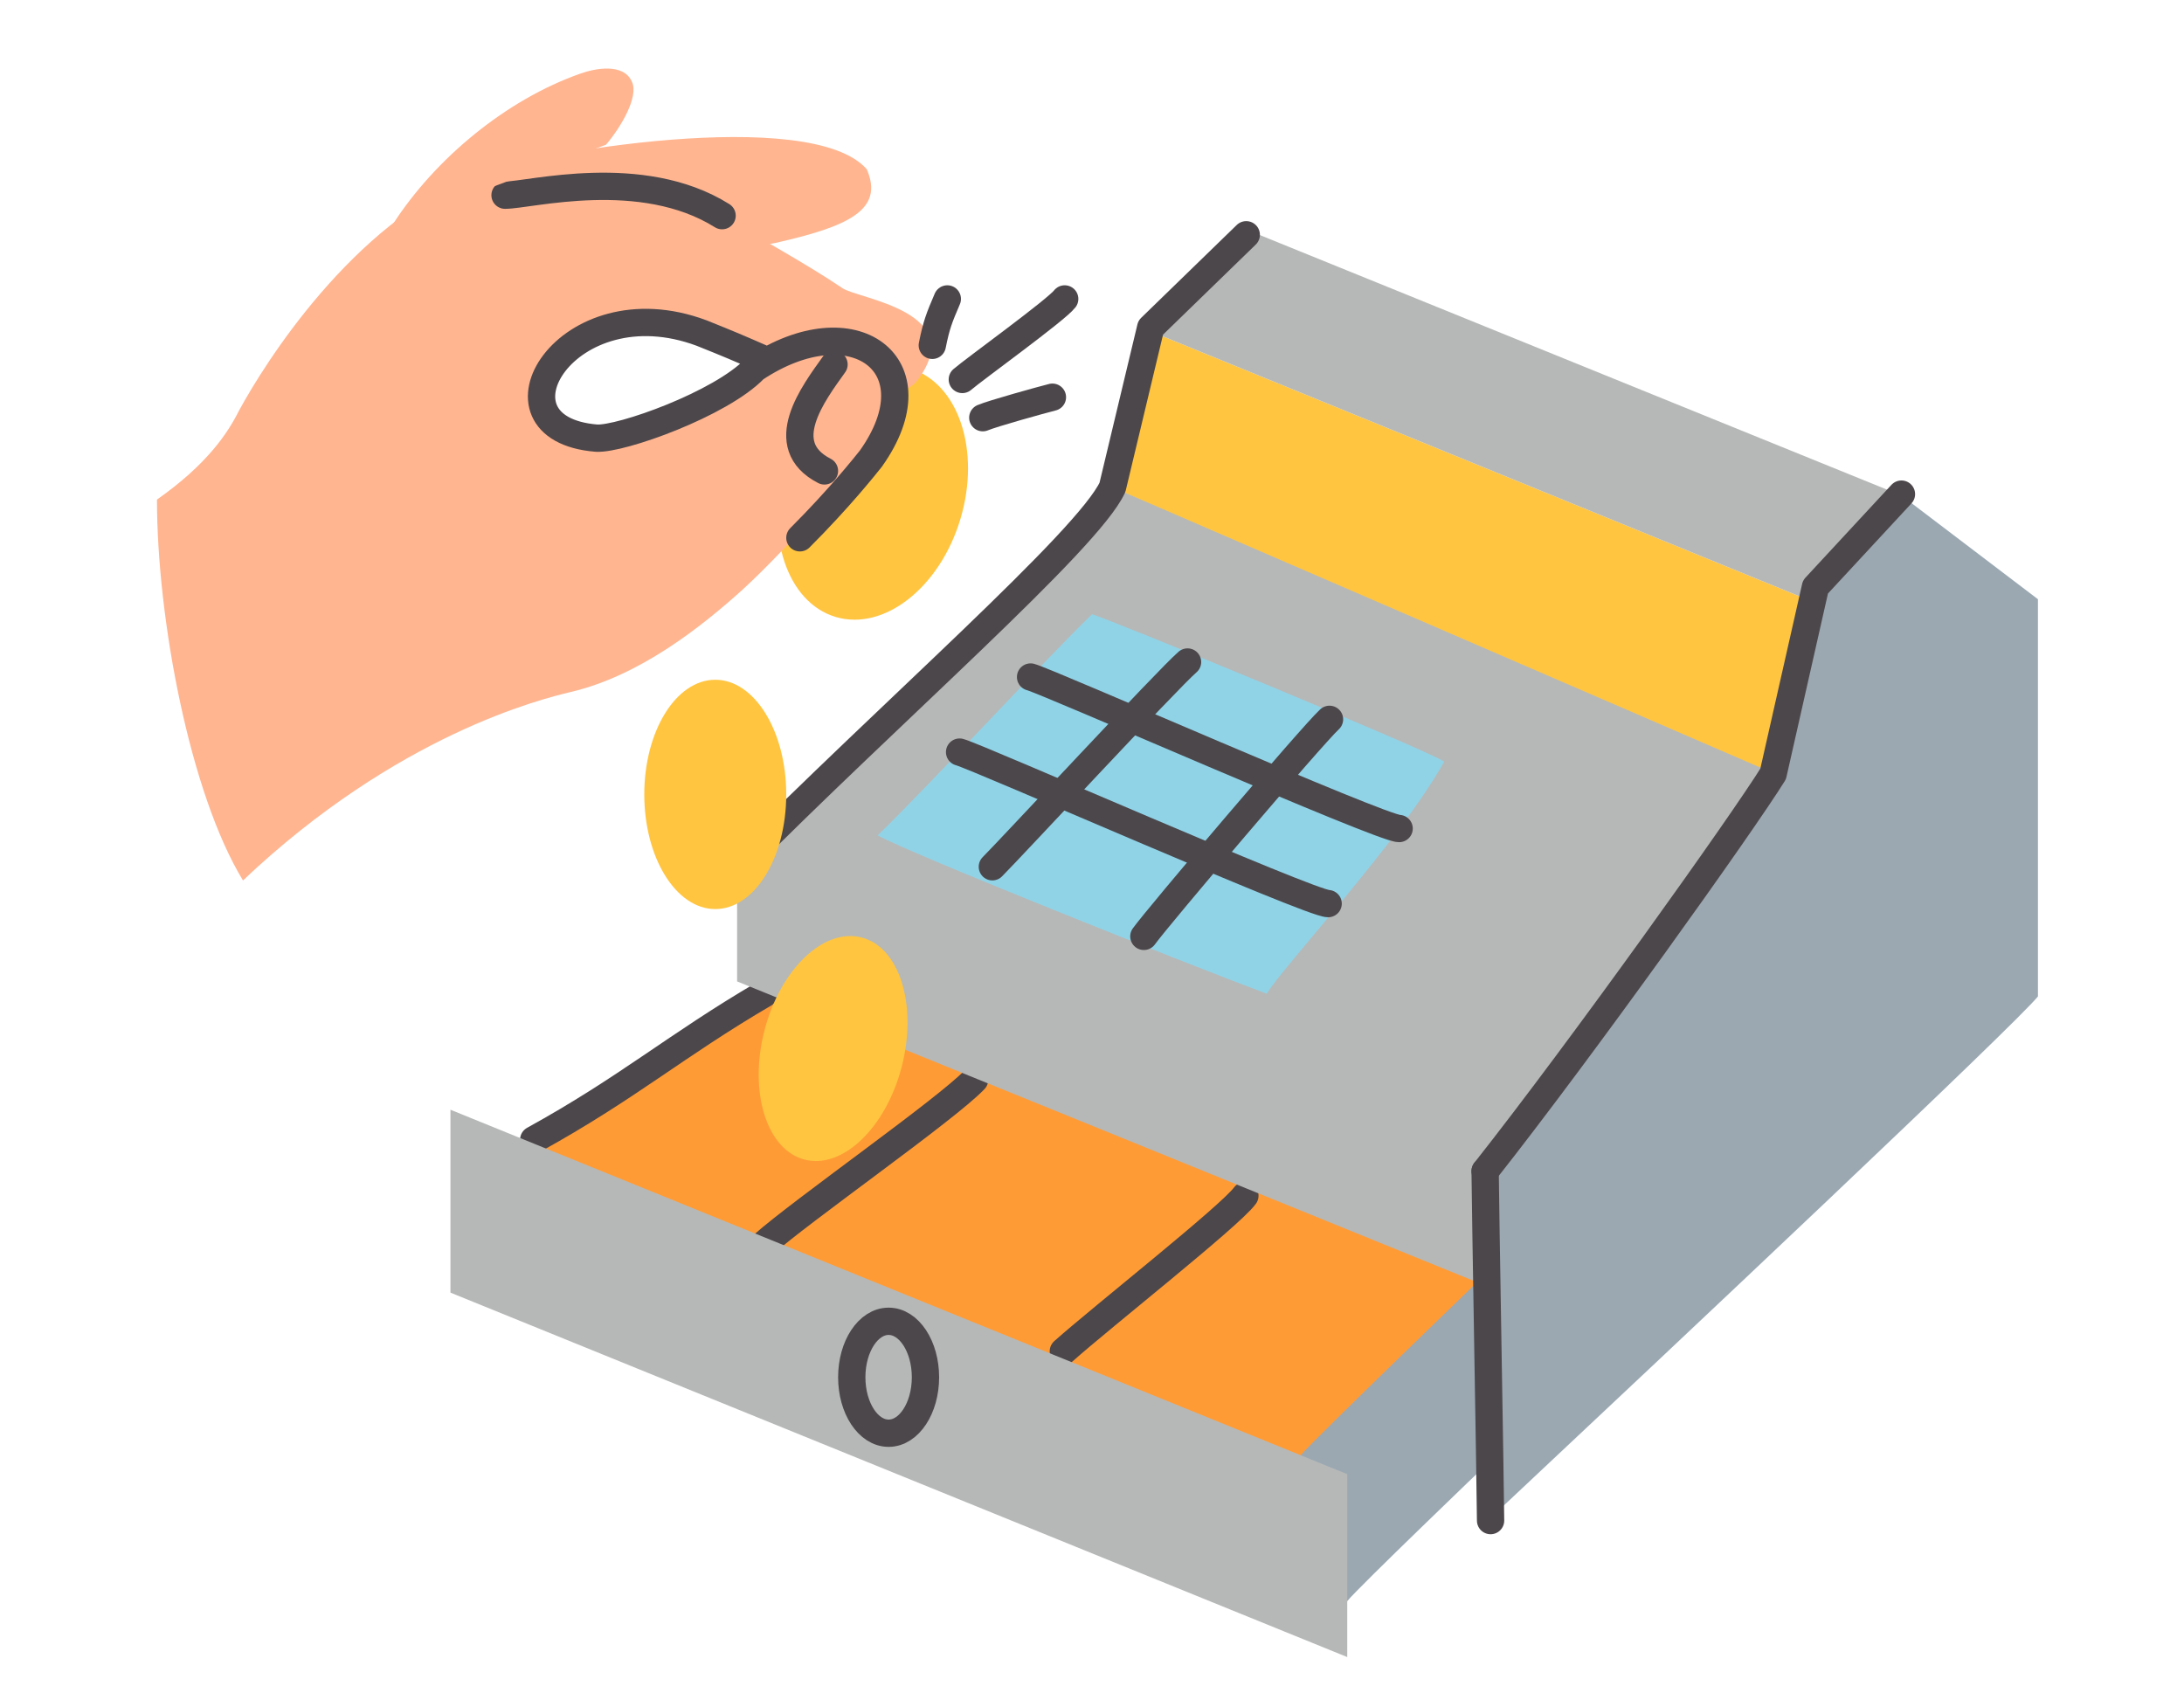
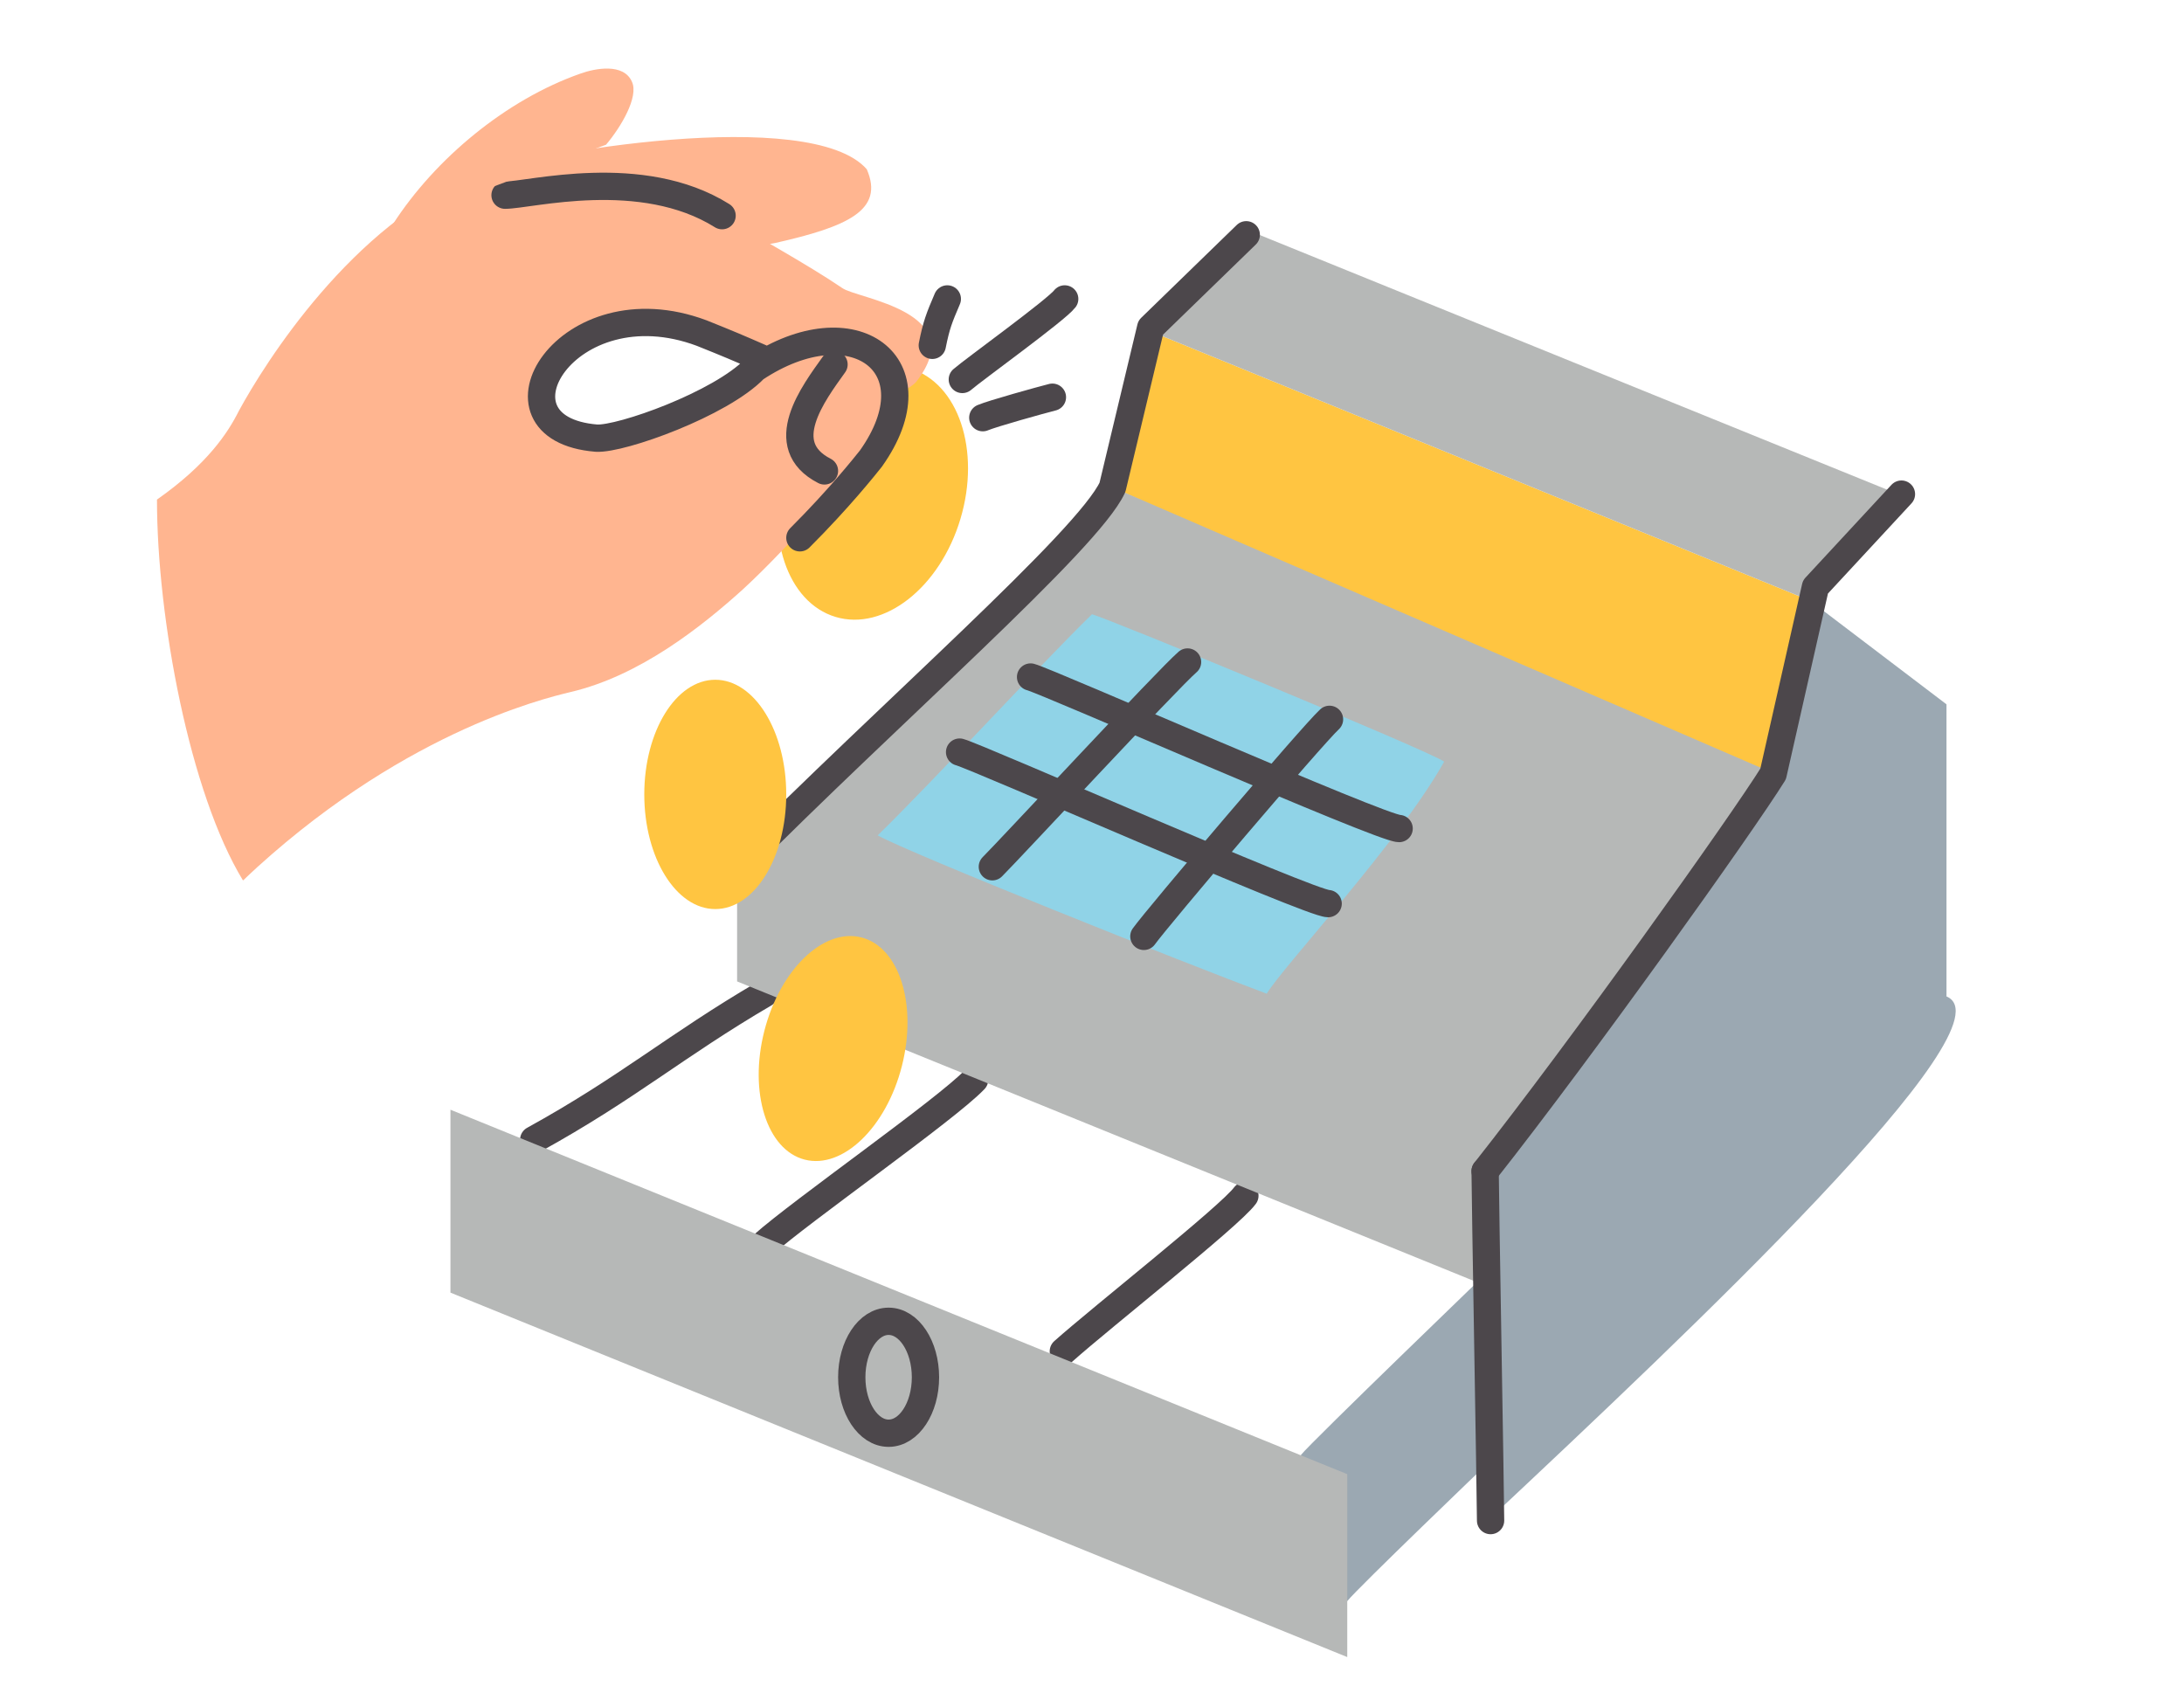
<svg xmlns="http://www.w3.org/2000/svg" id="Слой_1" x="0px" y="0px" viewBox="0 0 160 124" style="enable-background:new 0 0 160 124;" xml:space="preserve">
  <style type="text/css"> .st0{fill:#FF9B35;} .st1{fill:none;stroke:#4C474B;stroke-width:2;stroke-linecap:round;stroke-linejoin:round;stroke-miterlimit:10;} .st2{fill:#FFC541;} .st3{fill:#B6B8B7;} .st4{fill:#9BA8B2;} .st5{fill:#90D3E7;} .st6{fill:#FFB590;} </style>
-   <polygon class="st0" points="93.8,109.7 35.8,86.7 58.7,70.7 105.8,89.2 112,92.6 " />
  <path class="st1" d="M39.1,83.5c6.9-3.8,10.4-6.9,16.9-10.7" />
  <path class="st1" d="M55.9,91.2c2.8-2.5,13.4-9.9,15.5-12.1" />
  <path class="st1" d="M77.9,99c2.8-2.5,12.2-9.9,13.3-11.4" />
  <polygon class="st2" points="81.5,35.7 84.6,24.4 132.6,44 132.6,58.9 " />
  <polygon class="st3" points="109.1,94.3 54,71.9 54,63.5 109.7,85.9 " />
  <path class="st4" d="M109.1,107.1c0,0-9.7,9.3-10.4,10.2l-3.4-10.7c0.7-0.9,14.4-14.1,14.4-14.1" />
  <polyline class="st3" points="54,63.6 109.1,86.7 131.2,57.2 81.5,35.7 54,63.6 " />
  <polygon class="st3" points="139.3,36.3 92,17.1 84.6,24.4 132.6,44 " />
-   <path class="st4" d="M109.1,111.3V86.7c6.8-9.5,18.9-26.1,20.7-30l2.8-12.7l6.7-7.7l10,7.6V73C147.6,75.1,123.6,97.7,109.1,111.3z" />
+   <path class="st4" d="M109.1,111.3V86.7c6.8-9.5,18.9-26.1,20.7-30l2.8-12.7l10,7.6V73C147.6,75.1,123.6,97.7,109.1,111.3z" />
  <polygon class="st3" points="33,94.7 33,81.3 98.7,108 98.7,121.4 " />
  <path class="st5" d="M105.8,55.8C104.7,55,81.4,45.4,80,45c-3.8,3.7-11.4,12-15.7,16.2c2.3,1.3,22.6,9.4,28.5,11.6 C94,70.8,102.5,61.7,105.8,55.8z" />
  <path class="st1" d="M72.7,63.5c1.4-1.4,12.8-13.7,14.3-15" />
  <path class="st1" d="M83.8,68.6c1-1.4,12.3-14.7,13.6-15.9" />
  <path class="st1" d="M75.5,49.6c1.2,0.3,25.7,11.1,27,11.1" />
  <path class="st1" d="M70.3,55.1c1.2,0.3,25.7,11.1,27,11.1" />
  <ellipse class="st1" cx="65.1" cy="100.9" rx="2.7" ry="4.1" />
  <path class="st1" d="M108.8,85.8c0,1.5,0.4,24.1,0.4,25.6" />
  <path class="st1" d="M108.8,85.8c7.1-9,18.8-25.4,21.1-29.1L133,43l6.3-6.8" />
  <path class="st1" d="M54,63.5c11.1-11.2,25.7-23.9,27.5-27.8L84.3,24l7-6.8" />
  <path class="st6" d="M56.8,17.8c5.3-1.2,8-2.4,6.7-5.4c-4.1-4.7-24.6-1.2-28.7,0.4c-9,3.6-15.4,13.8-17.3,17.3 c-0.8,1.6-2.3,3.9-6,6.5c0,8.7,2.4,21.5,6.3,27.9c7.6-8,16.2-18.5,18-29.4c0.3-1.8,0.4-3.6,0.9-5.4c1.6-6.2,7.7-11,14.1-11 C52.4,18.6,55.2,18.1,56.8,17.8z" />
  <ellipse transform="matrix(0.287 -0.958 0.958 0.287 11.019 86.952)" class="st2" cx="63.9" cy="36.1" rx="9.5" ry="6.7" />
  <ellipse class="st2" cx="52.4" cy="58.2" rx="5.2" ry="8.4" />
  <ellipse transform="matrix(0.247 -0.969 0.969 0.247 -28.478 117.054)" class="st2" cx="61.1" cy="76.8" rx="8.4" ry="5.2" />
  <path class="st6" d="M38.6,16.7c3.4-1.1,11.7-2.4,15.3-0.3c1.3,0.8,5.3,3,7.8,4.7c1.1,0.8,9.5,1.7,5.4,6.9c-0.3,0.3-0.9,0.7-1.3,0.7 l-10.1-2.5c-1.6-0.7-2.3-1-4.3-1.8c-9.9-3.7-16.3,7-7.7,7.7c1.8,0.1,9.1-2.5,11.6-5.1c7.2-4.8,13.6,0.7,8.2,6.4 c-1.1,1.2-5.3,6.3-9.1,9.8c-3,2.7-7.5,6.3-12.6,7.5c-2.1,0.5-12.7,3.1-24,13.8" />
  <path class="st1" d="M61.1,26.7c-1.5,2.1-4.4,5.9-0.7,7.8" />
  <path class="st1" d="M37,14.3c1.8,0,10-2.2,15.9,1.5" />
  <path class="st6" d="M28.8,16.4c3.1-4.8,8.3-9.1,13.7-11c1.1-0.4,3.2-0.8,3.8,0.6c0.5,1.1-0.8,3.3-1.9,4.6" />
  <path class="st1" d="M55.7,26.2c-1.6-0.7-2.3-1-4.3-1.8c-9.9-3.7-16.3,7-7.7,7.7c1.8,0.1,9.1-2.5,11.6-5.1c7.2-4.8,13.4-0.3,8.5,6.6 c-0.4,0.5-2.3,2.9-5.2,5.8" />
  <path class="st1" d="M68.3,25.3c0.3-1.5,0.5-2,1.1-3.4" />
  <path class="st1" d="M70.5,27.8c0.8-0.7,6.9-5.1,7.5-5.9" />
  <path class="st1" d="M72,30.6c0.7-0.3,4.3-1.3,5.1-1.5" />
</svg>